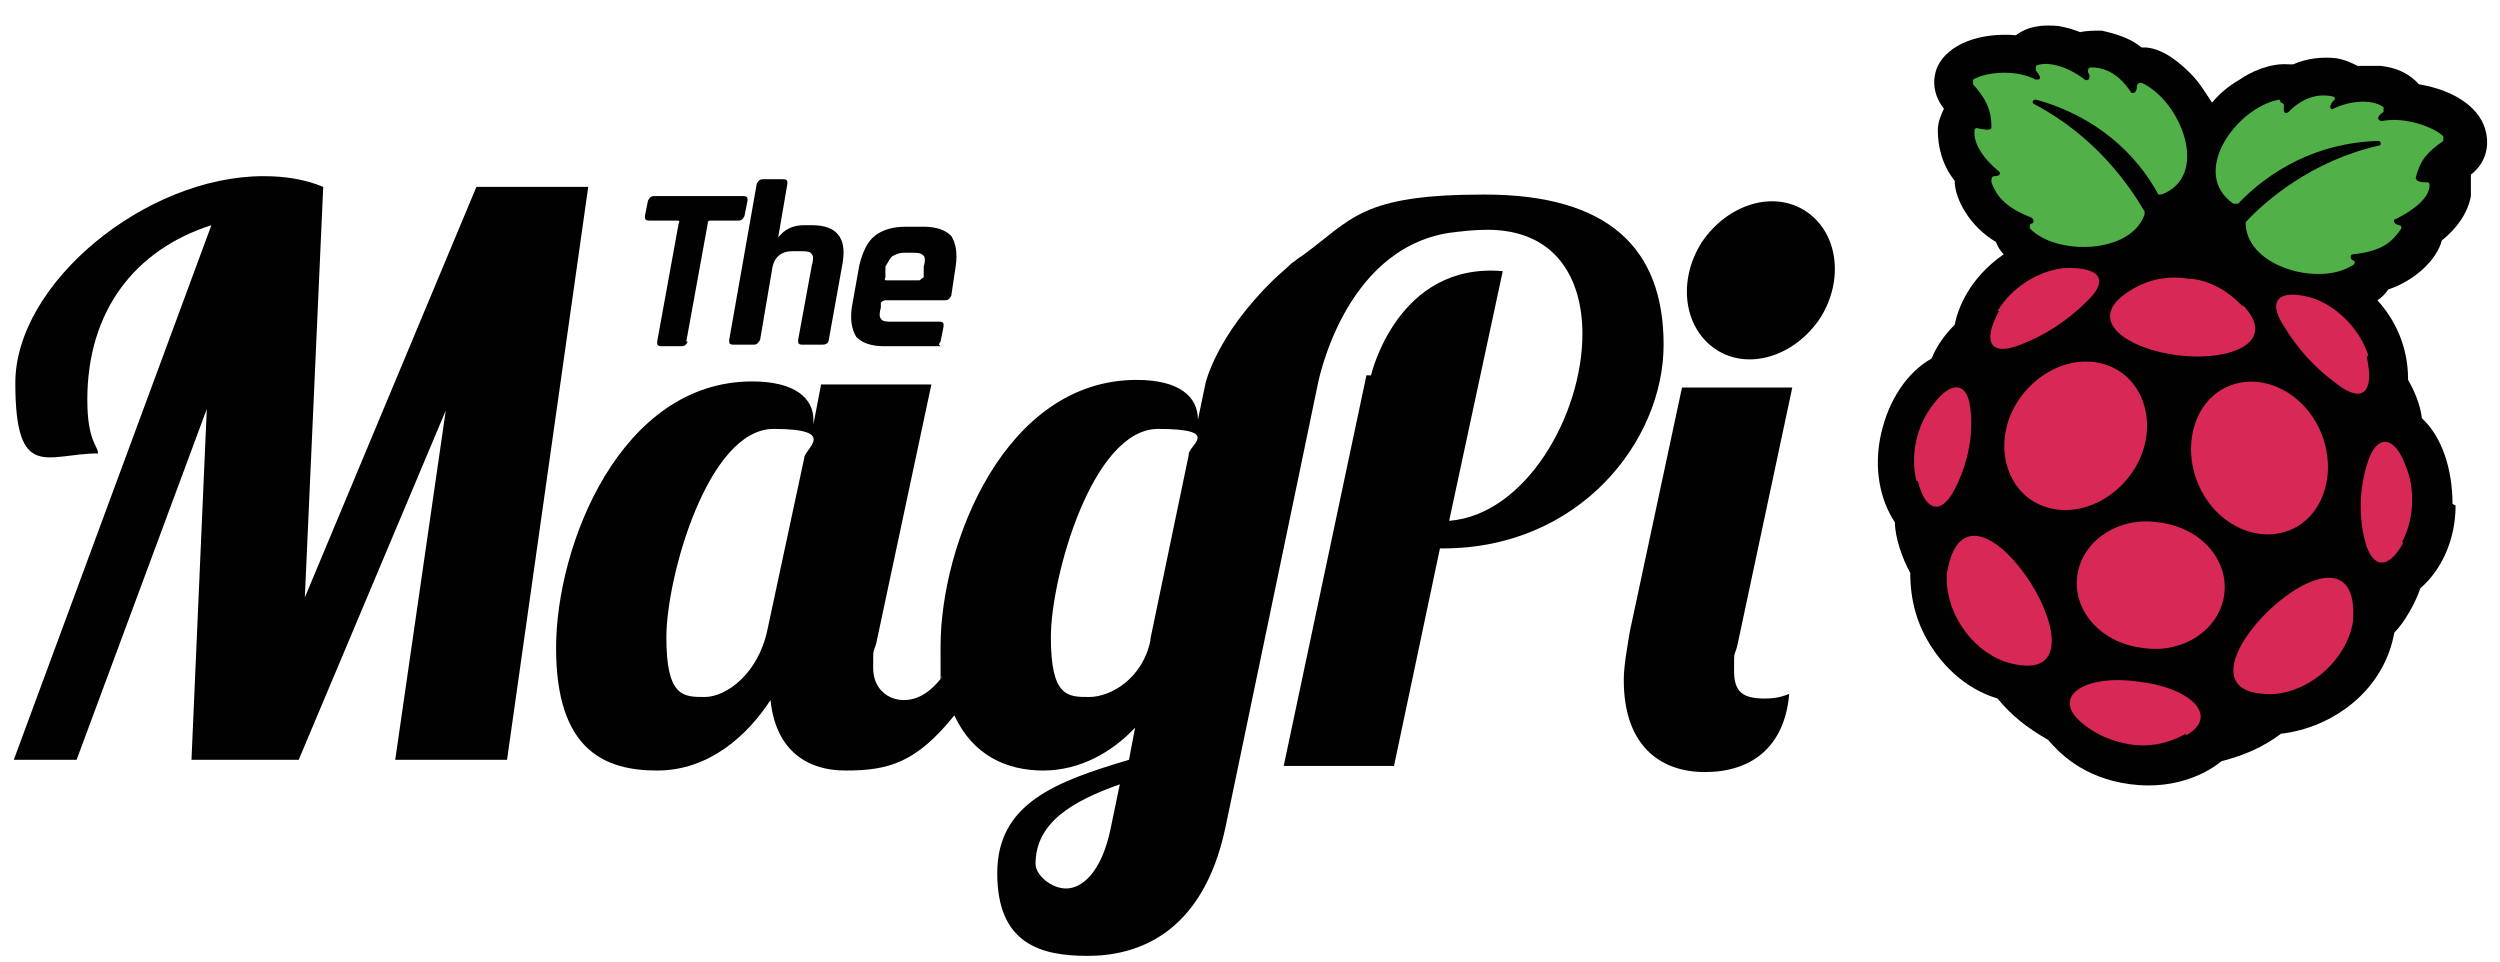
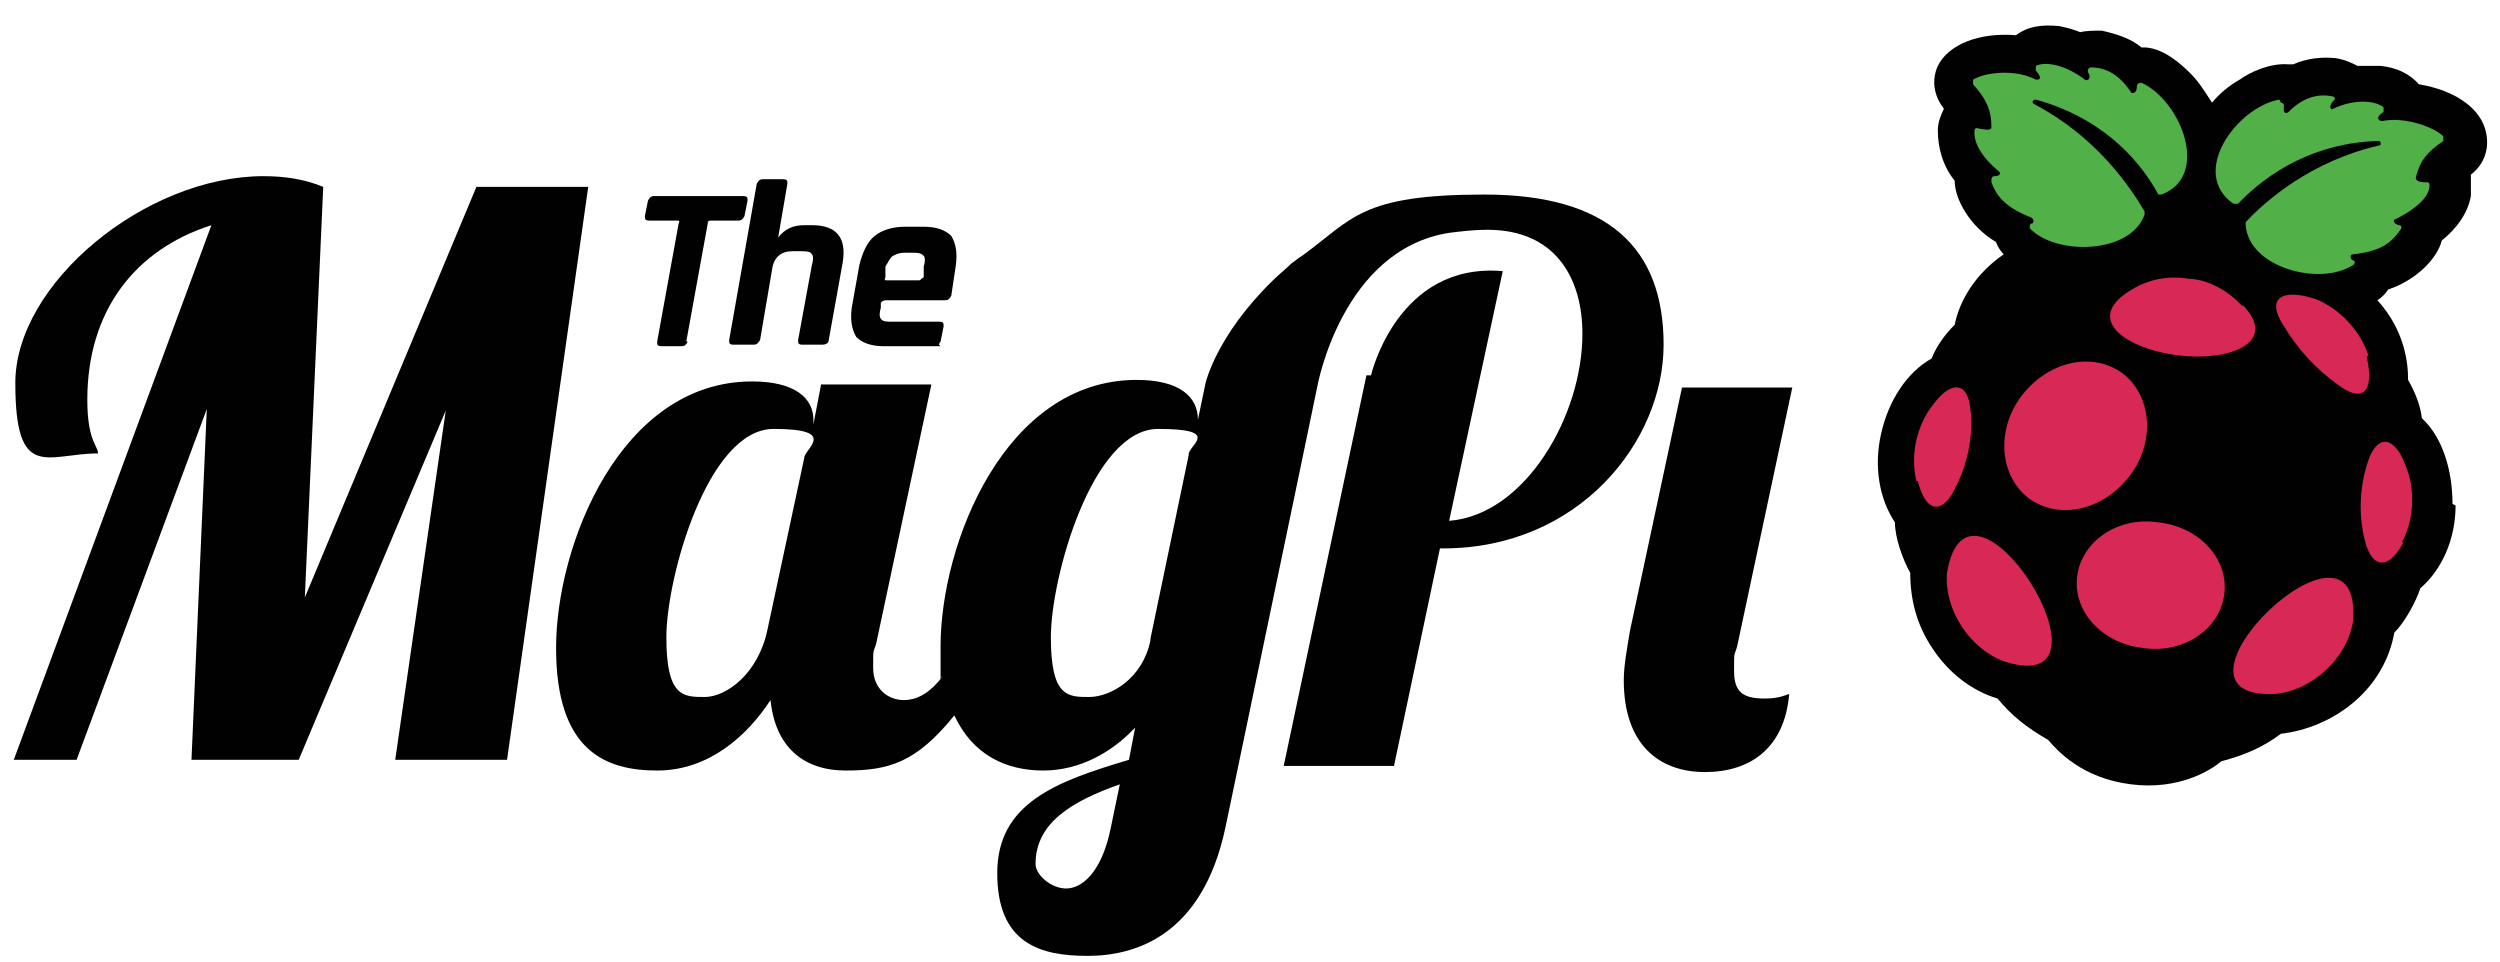
<svg xmlns="http://www.w3.org/2000/svg" id="Layer_1" version="1.1" viewBox="0 0 163.2 62.8">
  <defs>
    <style>
      .st0 {
        fill: #51b048;
      }

      .st1 {
        fill: #d72856;
      }

      .st2 {
        fill: #010101;
      }
    </style>
  </defs>
  <path class="st2" d="M31.1,12.2l-11.2,26.8,1.2-26.8c-1.2-.5-2.5-.7-3.9-.7-7.7,0-16.2,7-16.2,13.5s2.1,4.6,5.4,4.6c0-.5-.7-.8-.7-3.5,0-5.8,3.1-9.8,8.1-11.4L.9,49.6h4.1l8.5-22.9-1,22.9h7l9.6-22.8-3.3,22.8h7.3l5.3-37.4h-7.3Z" />
  <path class="st2" d="M75.1,41.8c-.5,2.5-2.6,3.7-4,3.7s-2.5,0-2.5-3.9,2.7-13.6,7-13.6,1.9,1.1,2,1.7l-2.5,12ZM72.5,54.1c-.6,2.9-1.9,3.9-2.9,3.9s-2-.9-2-1.6c0-2.7,2.4-4.1,5.5-5.2l-.6,2.9ZM50.1,41.1c-.6,2.9-2.7,4.4-4.1,4.4s-2.5,0-2.5-3.9,2.7-13.6,7-13.6,2,1.3,2,1.9l-2.4,11.2ZM89.2,24.5l-5.4,25.5h7.2l3-14.2h.2c8.9,0,14.4-7,14.4-13.3s-3.6-9.8-11.7-9.8-8.6,1.6-11.9,4c-.2.1-.4.3-.7.5-.4.4-.8.7-1.2,1.1,0,0,0,0,0,0-3.7,3.6-4.4,6.7-4.4,6.7l-.5,2.4c0-1.5-1.2-2.6-4-2.6-8.6,0-12.8,10.7-12.8,17.4s0,1.4.1,2c-.7.9-1.5,1.5-2.5,1.5s-2-.7-2-2.1,0-.9.2-1.6l3.6-16.9h-7.2l-.5,2.6v-.3c0-1.4-1.2-2.5-4-2.5-8.6,0-12.8,10.7-12.8,17.4s3.2,8,6.6,8,5.9-2.3,7.4-4.6c.3,3,2.1,4.6,4.9,4.6s4.6-.5,7.1-3.6c1.2,2.6,3.4,3.6,5.8,3.6s4.5-1.2,6-2.8l-.4,2.1c-4.7,1.4-8.6,2.8-8.6,7.4s2.8,5.4,5.9,5.4,7.5-1.3,9-8.4l4.9-23.5s0,0,0,0c0,0,0,0,0,0l1.1-5.3s1.6-8.9,8.6-10c.8-.1,1.6-.2,2.5-.2,4.4,0,6.2,3.1,6.2,6.8,0,5.3-3.7,11.8-8.7,12.2l3.5-16.3c-6.9-.6-8.6,6.8-8.6,6.8" />
-   <path class="st2" d="M117.9,13.8c2.1,1.4,2.5,4.5.9,7-1.7,2.5-4.7,3.4-6.8,2-2.1-1.4-2.5-4.5-.9-7,1.7-2.5,4.7-3.4,6.8-2" />
  <path class="st2" d="M117,25.3h-7.2l-3.4,15.9c-.2,1.2-.4,2.3-.4,3.2,0,4.2,2.3,6,5.3,6s5.2-1.6,5.5-5.1c-.3.1-.7.3-1.6.3-1.4,0-2-.4-2-1.8s0-.9.2-1.6l3.6-16.9Z" />
  <path class="st2" d="M57.8,18.1v-.7c.2-.3.3-.6.5-.7.2-.1.4-.2.7-.2h.6c.3,0,.5,0,.7.2.1.1.1.4,0,.7v.7c-.2.1-.2.2-.3.2h-2.1c-.1,0-.2,0-.1-.2M61.3,22.5c0,0,0-.1.1-.2l.2-1c0-.2,0-.3-.3-.3h-3.1c-.3,0-.6,0-.7-.2-.1-.1-.1-.4,0-.7v-.3c0-.1.2-.2.3-.2h3.9c.2,0,.3-.1.4-.3l.3-2c.1-.8,0-1.4-.3-1.9-.4-.4-1-.6-1.8-.6h-1.2c-.8,0-1.5.2-2,.6-.5.4-.8,1.1-1,1.9l-.5,2.8c-.1.8,0,1.4.3,1.9.4.4,1,.6,1.8.6h3.4c.1,0,.2,0,.3,0M49.6,22.3l.8-4.7c.1-.8.6-1.2,1.3-1.2h.6c.3,0,.6,0,.7.2.1.1.1.4,0,.7l-.9,4.9c0,.2,0,.3.3.3h1.3c.2,0,.4-.1.4-.3l.9-5c.3-1.7-.4-2.5-2-2.5h-.5c-.8,0-1.3.3-1.7.8h0l.6-3.5c0-.2,0-.3-.3-.3h-1.3c-.2,0-.3.1-.4.3l-1.8,10.2c0,.2,0,.3.3.3h1.3c.2,0,.3-.1.4-.3M44.8,22.3l1.4-7.7c0-.1,0-.2.2-.2h1.8c.2,0,.3-.1.4-.3l.2-1c0-.2,0-.3-.3-.3h-5.8c-.2,0-.3.1-.4.3l-.2,1c0,.2,0,.3.3.3h1.8c.1,0,.2,0,.1.2l-1.4,7.7c0,.2,0,.3.3.3h1.3c.2,0,.3-.1.4-.3" />
  <path class="st2" d="M160.1,32.9c0-2.3-.7-4.4-2-5.6-.1-.9-.5-1.8-.9-2.5,0-1.1-.2-3.2-2-5.2.3-.2.5-.4.7-.7,1.8-.6,3.2-2,3.5-3.2,1-.8,1.7-1.8,1.9-2.9,0-.5,0-1,0-1.4.9-.7,1.2-1.7,1-2.7-.3-1.6-2-2.8-4.4-3.2-.6-.7-1.5-1.1-2.5-1.2-.5,0-1,0-1.5,0-.4-.2-.8-.4-1.4-.5-.9-.1-1.9,0-2.8.4-.1,0-.2,0-.3,0-1.2-.1-2.5.5-3.2,1-.7.4-1.3.9-1.8,1.5-.4-.6-.8-1.3-1.4-1.9-.6-.6-1.7-1.6-2.9-1.7-.1,0-.2,0-.3,0-.7-.6-1.7-.9-2.6-1.1-.5,0-1,0-1.4.1-.5-.2-.9-.3-1.4-.4-1.1-.1-2,0-2.8.6-2.4-.2-4.4.6-5.1,2-.4.9-.3,1.9.4,2.8-.2.4-.4.9-.4,1.4,0,1.1.3,2.3,1.1,3.3,0,1.2,1,3,2.7,4,.1.3.3.6.5.8-2.3,1.6-3,3.6-3.2,4.6-.6.6-1.2,1.4-1.5,2.2-1.6.9-2.8,2.7-3.3,4.9-.5,2.2-.1,4.3.9,5.8,0,1,.5,2.4,1,3.3,0,1.7.4,3.4,1.5,5,1,1.5,2.5,2.7,4.2,3.2.9,1.1,1.9,1.9,3.3,2.7.6.7,2.2,2.5,5.4,2.9,3.1.4,5.2-.9,5.9-1.5,1.5-.4,2.7-.9,3.9-1.8,1.7-.2,3.4-.9,4.8-2.1,1.4-1.2,2.3-2.8,2.6-4.5.7-.7,1.4-2,1.7-2.9,1.4-1.2,2.3-3.2,2.3-5.4" />
  <path class="st0" d="M148.9,6.7c.1,0,.2.1.2.2-.1.6.2.5.3.4,1-1,2-1.2,2.9-1,.1,0,.2.2,0,.3-.4.5,0,.6,0,.5,1.5-.7,2.8-.5,3.3-.1,0,0,0,.2,0,.3-.6.4-.3.6-.1.6,1.5-.3,3.4.4,4,1,0,0,0,.2,0,.3-1,.7-1.5,1.2-1.8,2.4,0,.3.5.3.7.3.1,0,.2,0,.2.2,0,.8-1,1.6-2.2,2.2-.2,0-.2.3.2.4.2,0,.2.2.1.3-.5.7-1.1,1.4-3.1,1.6-.2,0-.2.3,0,.4.2,0,.1.3,0,.3-2.1,1.4-6.8.2-7-2.6,0,0,0-.1,0-.2,1.3-1.4,4.3-4,8.7-5,.2,0,.1-.3,0-.3-4.1.1-7.2,2-9.2,4.1,0,0-.2,0-.3,0-2.9-2,.2-6.3,3-6.8" />
  <path class="st0" d="M130,11.8c0-.1,0-.3.2-.3.4,0,.4-.2.3-.3-1.1-.9-1.7-1.9-1.6-2.7,0-.1.1-.2.3-.1.2,0,.8.2.8-.1,0-1.2-.4-1.9-1.2-2.8,0,0,0-.2,0-.3.8-.5,2.8-.7,4.1,0,.2,0,.5,0,0-.6,0,0,0-.2,0-.3.6-.3,1.9-.1,3.2.9.1.1.5,0,.2-.5,0-.1,0-.3.2-.3.9,0,1.8.4,2.6,1.6,0,.1.4.2.4-.4,0-.1.1-.2.3-.2,2.6,1.2,4.5,6.1,1.3,7.3,0,0-.2,0-.2,0-1.4-2.6-4-5.1-8-6.2-.2,0-.3.2-.1.3,4,2.1,6.2,5.3,7.2,7,0,0,0,.1,0,.2-.9,2.6-5.8,2.7-7.5.9,0-.1,0-.3.1-.3.2,0,.2-.3,0-.4-1.8-.7-2.3-1.5-2.6-2.3" />
  <path class="st1" d="M154.5,23.3c.5,2.2-.2,3.1-1.9,1.8-1.4-1-2.6-2.3-3.5-3.8-1.2-1.8-.2-2.5,2-1.8,1.6.6,3,2.1,3.5,3.7" />
  <path class="st1" d="M146.4,19.9c2.4,2.5-.9,3.7-4.2,3.3-3.3-.4-6.2-2.3-3.2-4.2,1.7-1.1,3.3-.9,3.9-.8.6,0,2.1.3,3.5,1.8" />
-   <path class="st1" d="M130.4,20.3c.9-1.5,2.6-2.6,4.3-2.8,2.3-.1,3.1.7,1.5,2.2-1.2,1.2-2.7,2.2-4.3,2.8-2,.8-2.5-.2-1.4-2.2" />
  <path class="st1" d="M125.1,31.4c-.4-1.7,0-3.6,1.1-5,1.2-1.6,2.2-1.4,2.4.1.3,1.9-.2,4.1-1.2,5.8-.9,1.4-1.8.8-2.2-.9" />
  <path class="st1" d="M130.9,43.2c-2.3-.8-4-3.4-3.8-5.8,1.4-8.5,11.9,8.3,3.8,5.8" />
  <path class="st1" d="M132.4,32.5c-1.9-1.5-2.1-4.5-.4-6.7,1.7-2.2,4.6-2.9,6.6-1.4,1.9,1.5,2.1,4.5.4,6.7-1.7,2.2-4.6,2.9-6.6,1.4" />
-   <path class="st1" d="M142.7,47.9c-1.1.6-2.3.9-3.6.7-1.3-.2-2.4-.7-3.3-1.5-1.9-1.7.4-3.1,3.8-2.6,3.5.4,5.3,2.3,3.1,3.5" />
  <path class="st1" d="M139.9,42.3c-2.7-.3-4.6-2.4-4.3-4.7.3-2.3,2.7-3.9,5.3-3.5,2.7.3,4.6,2.4,4.3,4.7-.3,2.3-2.7,3.9-5.3,3.5" />
-   <path class="st1" d="M143.5,31.6c-1.1-2.6-.2-5.5,2-6.4,2.2-.9,4.9.4,6,3,1.1,2.6.2,5.5-2,6.4s-4.9-.4-6-3" />
  <path class="st1" d="M148.5,45.3c-8.5.4,5.8-13.4,5.1-4.7-.4,2.4-2.7,4.5-5.1,4.7" />
  <path class="st1" d="M156.9,35.4c-.8,1.5-1.8,1.9-2.4.3-.6-1.9-.5-4.1.2-5.9.6-1.4,1.6-1.3,2.3.5.7,1.6.6,3.6-.2,5.1" />
</svg>